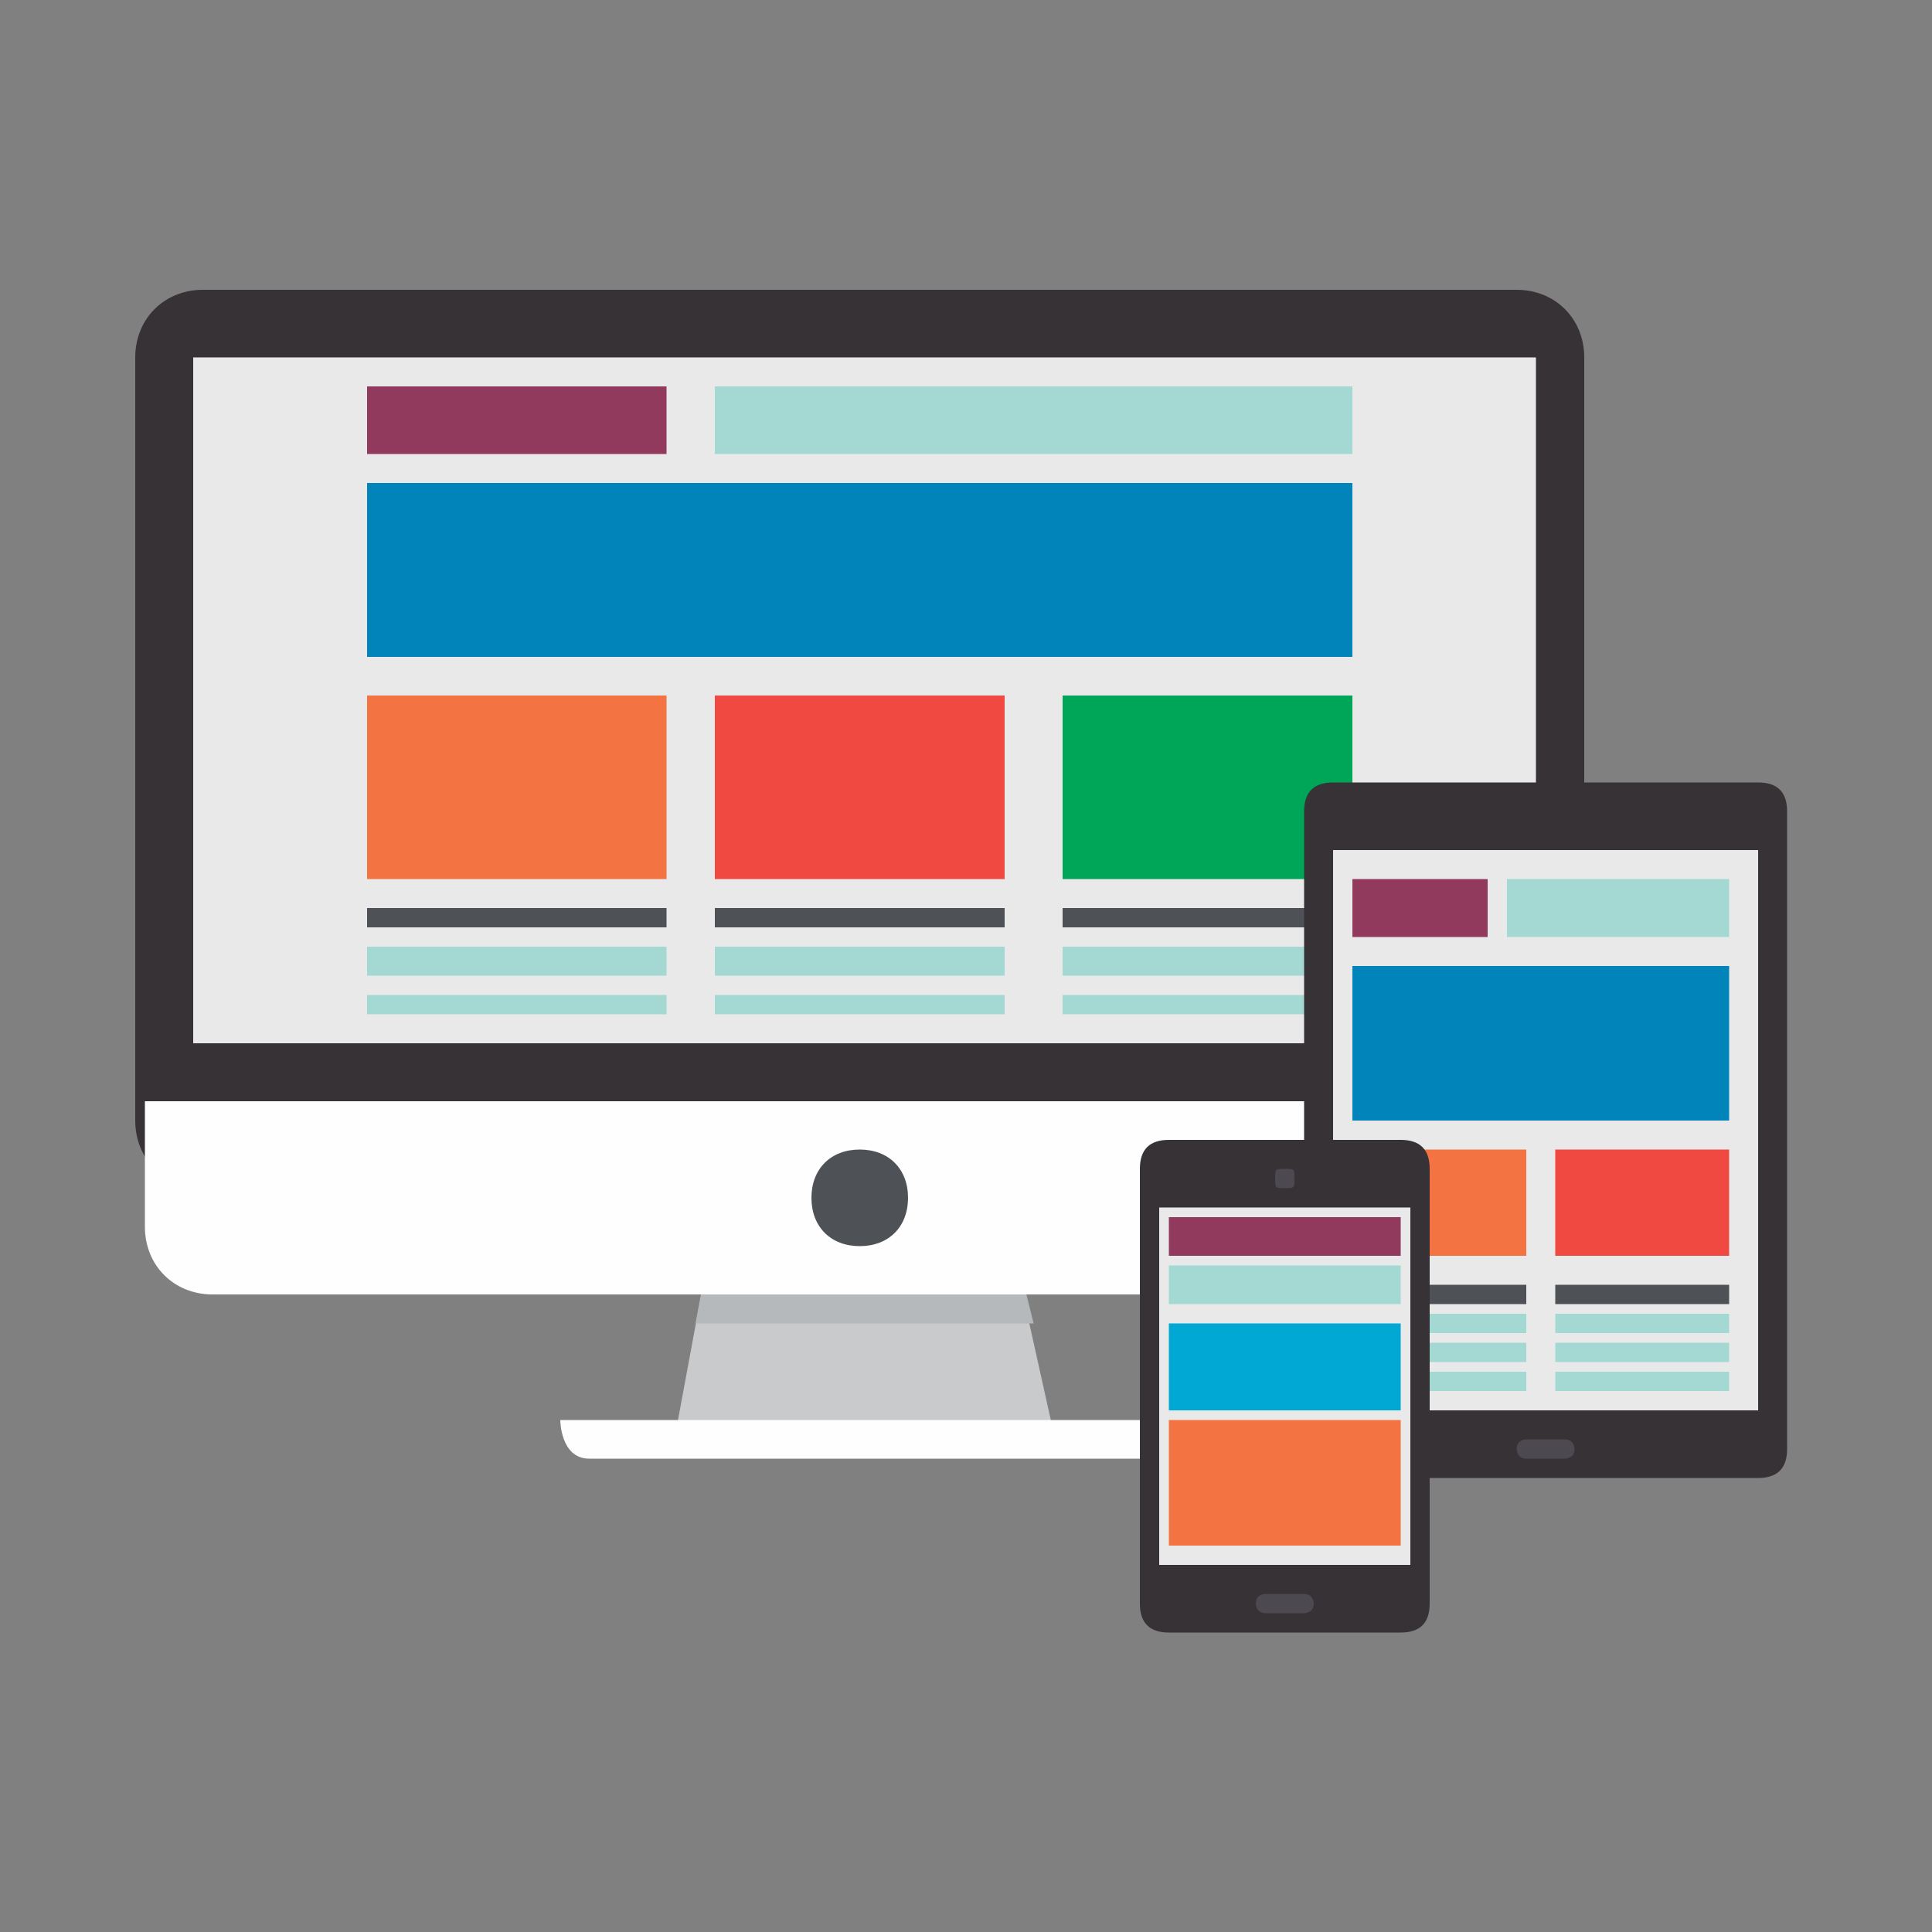
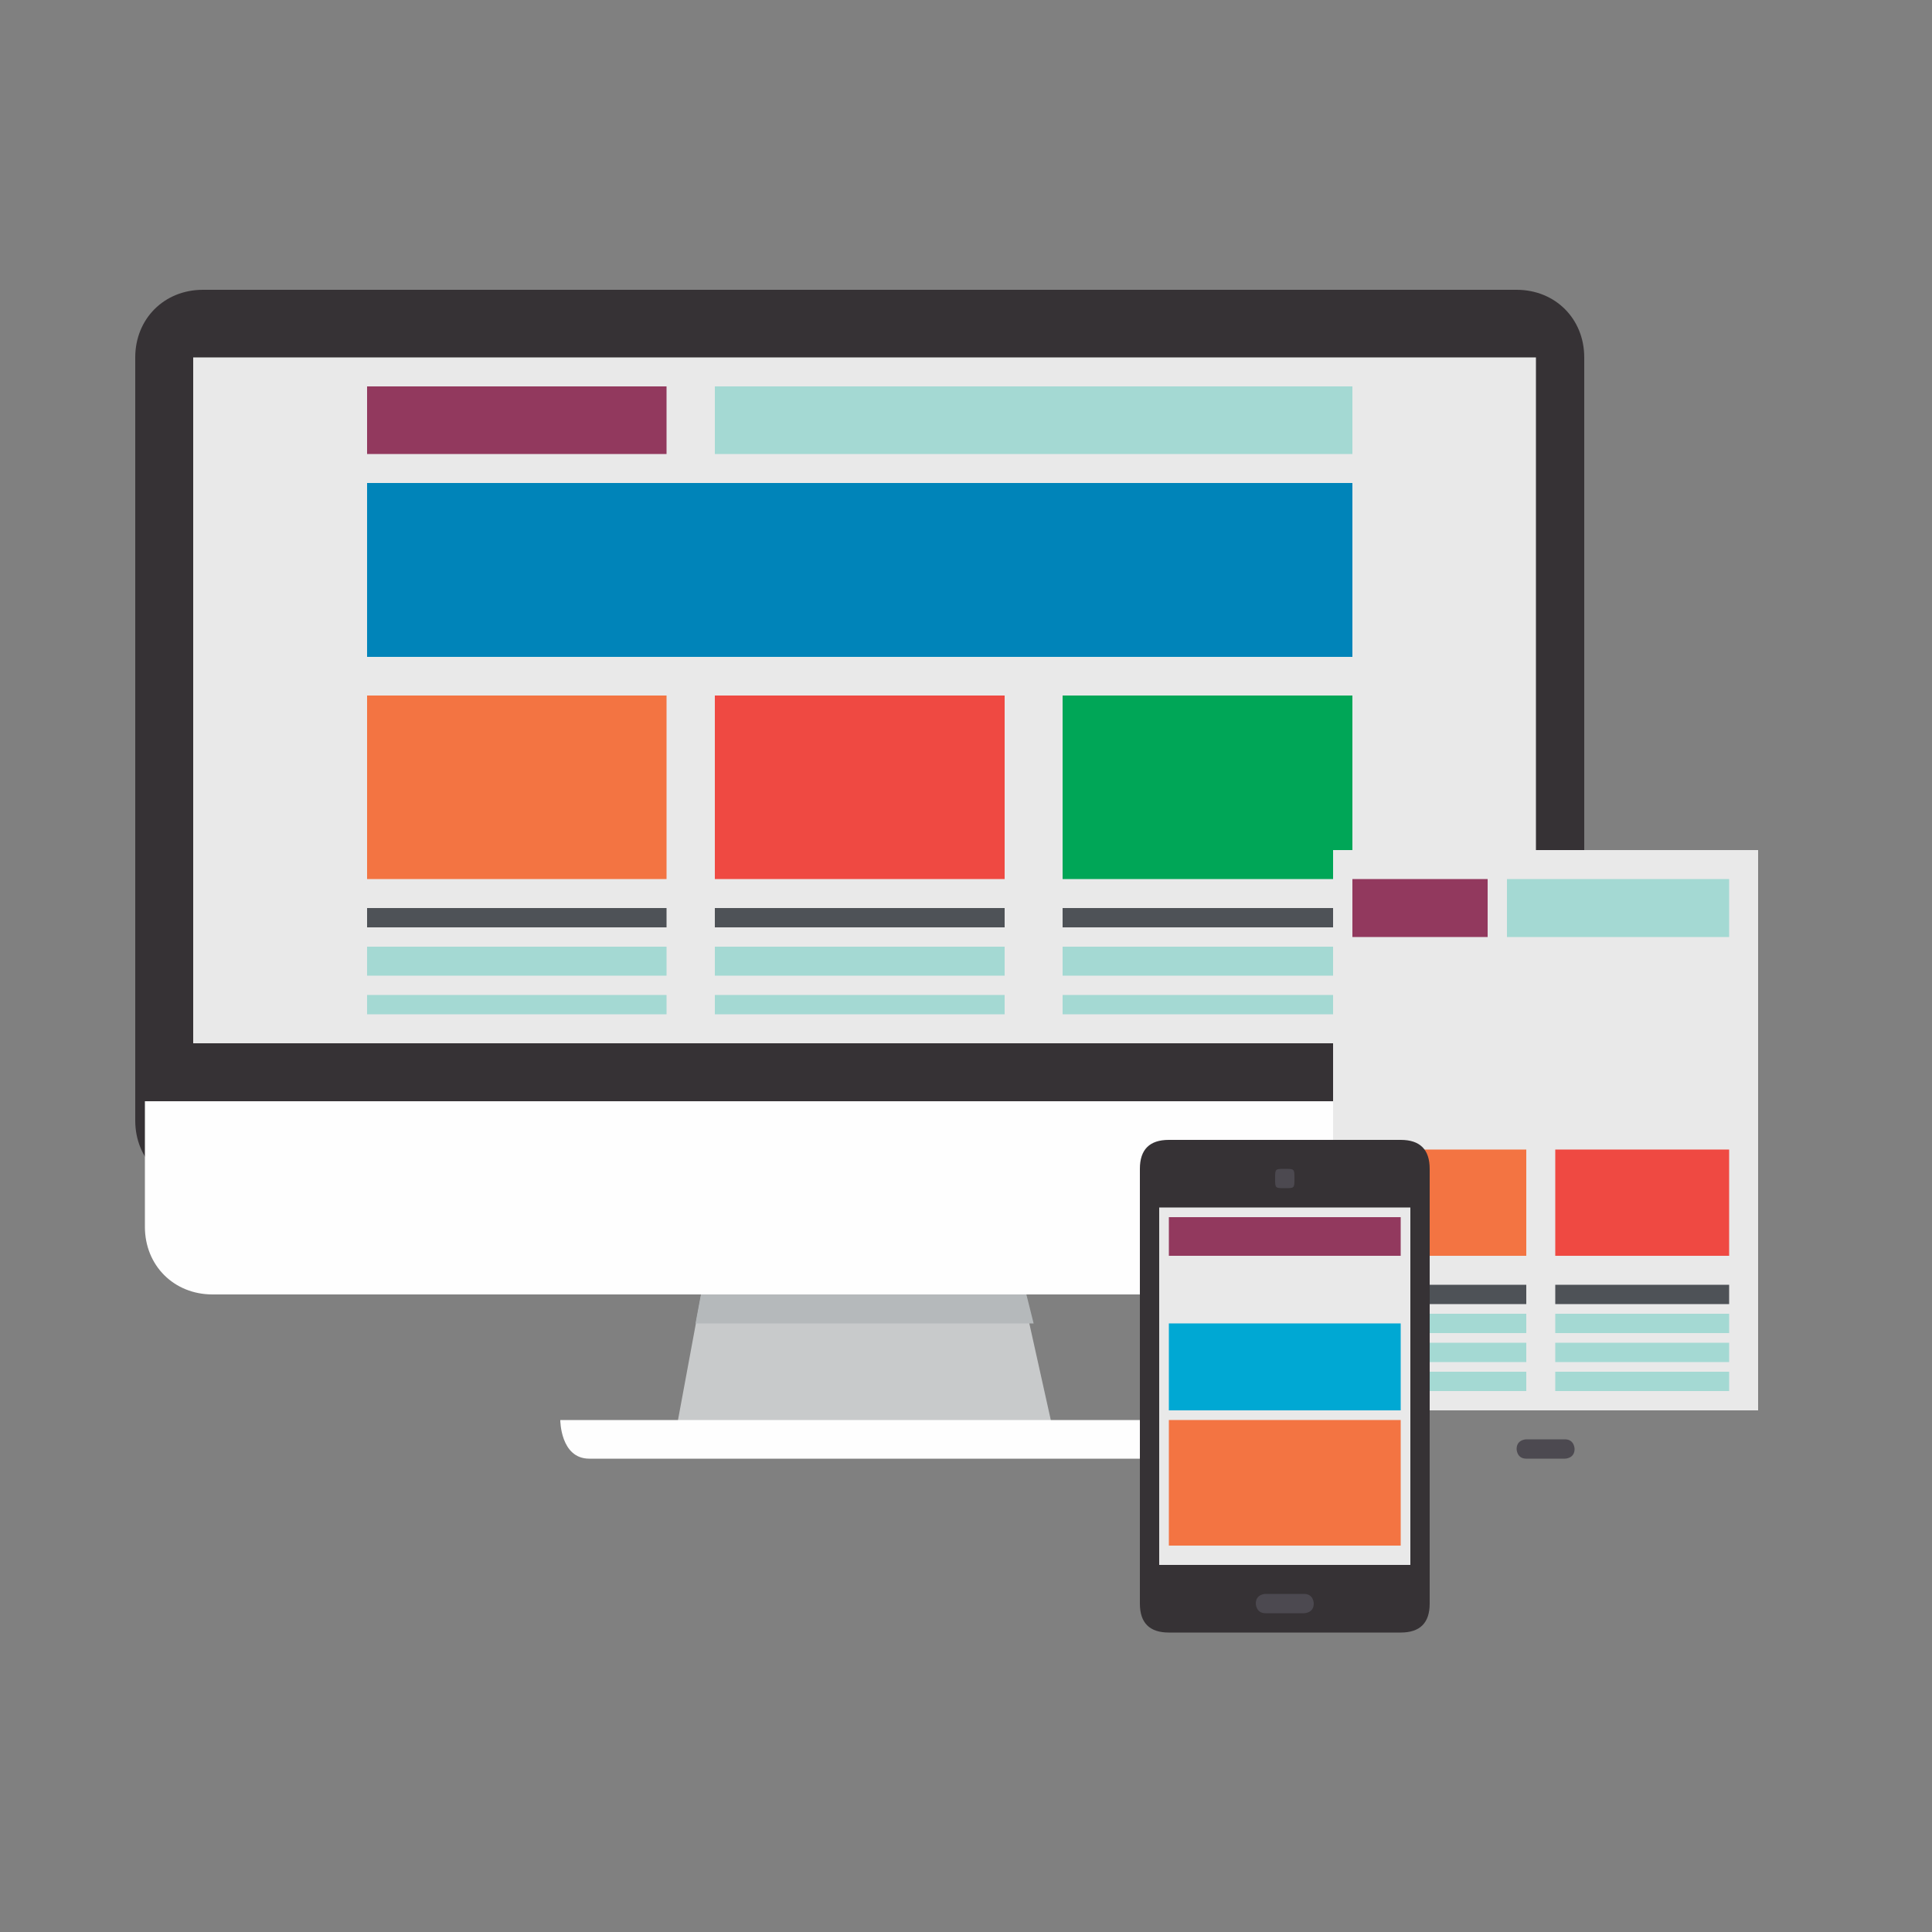
<svg xmlns="http://www.w3.org/2000/svg" width="200" height="200" shape-rendering="geometricPrecision" text-rendering="geometricPrecision" image-rendering="optimizeQuality" fill-rule="evenodd" clip-rule="evenodd">
  <rect width="100%" height="100%" fill="#808080" stroke="none" />
  <defs>
    <style>.fil1{fill:#fefefe;fill-rule:nonzero}.fil10,.fil11,.fil5{fill:#f37442;fill-rule:nonzero}.fil11,.fil5{fill:#ef4942}.fil5{fill:#e9e9e9}.fil13,.fil7,.fil8{fill:#a4d9d3;fill-rule:nonzero}.fil13,.fil7{fill:#92395e}.fil13{fill:#4c4950}.fil4,.fil6,.fil9{fill:#4e5257;fill-rule:nonzero}.fil4,.fil9{fill:#363235}.fil9{fill:#0084b9}</style>
  </defs>
  <g id="Camada_x0020_1">
    <path fill="none" d="M0 0h200v200H0z" />
    <path class="fil1" d="M53 64H38h15c3 0 6-3 6-6s-3-6-6-6c-1 0-2 0-2 1 0-6-5-11-12-11-5 0-10 4-11 9-1 0-2-1-3-1-4 0-7 3-7 7s3 7 7 7h6-6c-4 0-8-4-8-8s4-8 8-8h3c2-5 6-9 12-9s12 5 12 11h2c4 0 7 3 7 7s-3 7-7 7z" />
    <g id="_2009938735600">
      <path fill="#c8cacb" fill-rule="nonzero" d="M109 148H70l5-27h28z" />
      <path fill="#b5b9bb" fill-rule="nonzero" d="M107 137l-4-16H75l-3 16z" />
      <path class="fil1" d="M117 151H61c-3 0-3-4-3-4h63s0 4-3 4z" />
      <path class="fil4" d="M164 116c0 4-3 7-7 7H21c-4 0-7-3-7-7V37c0-4 3-7 7-7h136c4 0 7 3 7 7v79z" />
      <path class="fil1" d="M15 114v13c0 4 3 7 7 7h136c4 0 7-3 7-7v-13H16z" />
      <path class="fil5" d="M159 108H20V37h139z" />
-       <path class="fil6" d="M94 124c0 3-2 5-5 5s-5-2-5-5 2-5 5-5 5 2 5 5z" />
      <path class="fil7" d="M69 47H38v-7h31z" />
      <path class="fil8" d="M140 47H74v-7h66z" />
      <path class="fil9" d="M140 68H38V50h102z" />
      <path class="fil10" d="M69 91H38V72h31z" />
      <path class="fil11" d="M104 91H74V72h30z" />
      <path fill="#00a657" fill-rule="nonzero" d="M140 91h-30V72h30z" />
      <path class="fil6" d="M69 96H38v-2h31z" />
      <path class="fil8" d="M69 101H38v-3h31zM69 105H38v-2h31z" />
      <path class="fil6" d="M104 96H74v-2h30z" />
-       <path class="fil8" d="M104 101H74v-3h30zM104 105H74v-2h30z" />
+       <path class="fil8" d="M104 101H74v-3h30M104 105H74v-2h30z" />
      <path class="fil6" d="M140 96h-30v-2h30z" />
      <path class="fil8" d="M140 101h-30v-3h30zM140 105h-30v-2h30z" />
-       <path class="fil4" d="M138 153c-2 0-3-1-3-3V84c0-2 1-3 3-3h44c2 0 3 1 3 3v66c0 2-1 3-3 3h-44z" />
      <path class="fil5" d="M138 146V88h44v58z" />
      <path class="fil13" d="M163 150c0 1-1 1-1 1h-4c-1 0-1-1-1-1 0-1 1-1 1-1h4c1 0 1 1 1 1z" />
      <path class="fil7" d="M154 97h-14v-6h14z" />
      <path class="fil8" d="M179 97h-23v-6h23z" />
-       <path class="fil9" d="M179 116h-39v-16h39z" />
      <path class="fil10" d="M158 130h-18v-11h18z" />
      <path class="fil11" d="M179 130h-18v-11h18z" />
      <path class="fil6" d="M158 135h-18v-2h18z" />
      <path class="fil8" d="M158 138h-18v-2h18zM158 141h-18v-2h18zM158 144h-18v-2h18z" />
      <path class="fil6" d="M179 135h-18v-2h18z" />
      <path class="fil8" d="M179 138h-18v-2h18zM179 141h-18v-2h18zM179 144h-18v-2h18z" />
      <path class="fil4" d="M148 166c0 2-1 3-3 3h-24c-2 0-3-1-3-3v-45c0-2 1-3 3-3h24c2 0 3 1 3 3v45z" />
      <path class="fil5" d="M146 162h-26v-37h26z" />
      <path class="fil13" d="M134 122c0 1 0 1-1 1s-1 0-1-1 0-1 1-1 1 0 1 1zM136 166c0 1-1 1-1 1h-4c-1 0-1-1-1-1 0-1 1-1 1-1h4c1 0 1 1 1 1z" />
      <path class="fil7" d="M145 130h-24v-4h24z" />
-       <path class="fil8" d="M145 135h-24v-4h24z" />
      <path fill="#00a8d3" fill-rule="nonzero" d="M145 146h-24v-9h24z" />
      <path class="fil10" d="M145 160h-24v-13h24z" />
    </g>
  </g>
</svg>